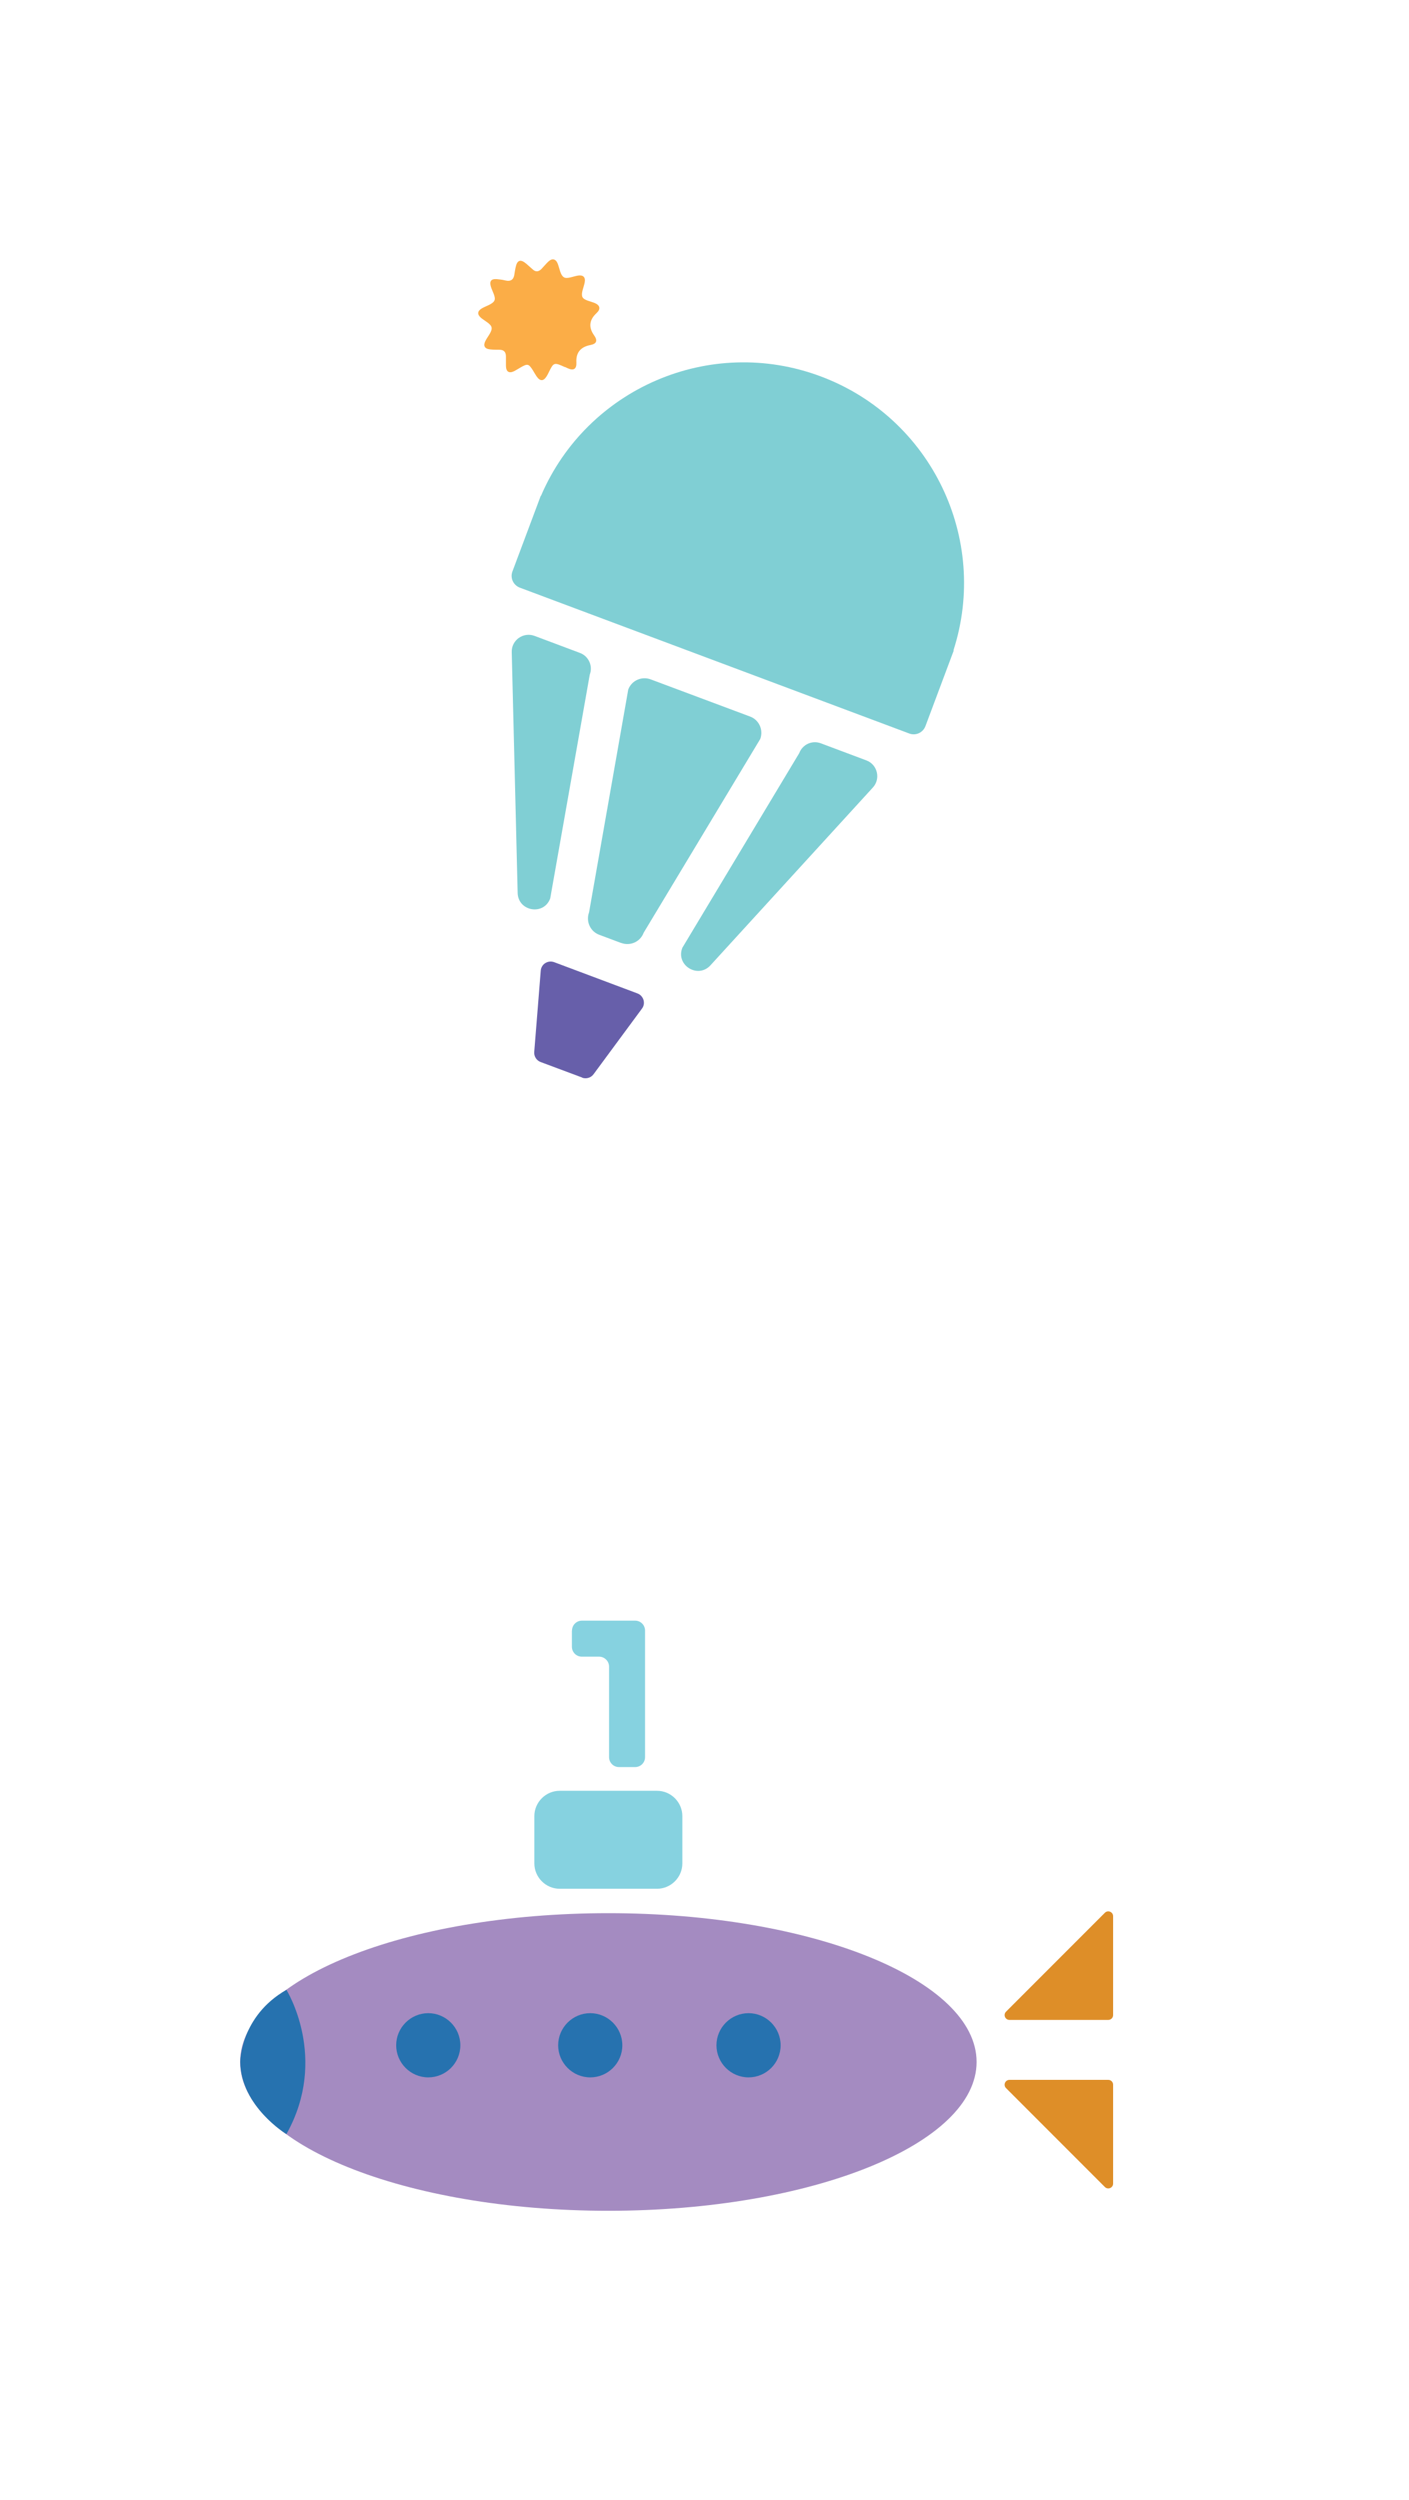
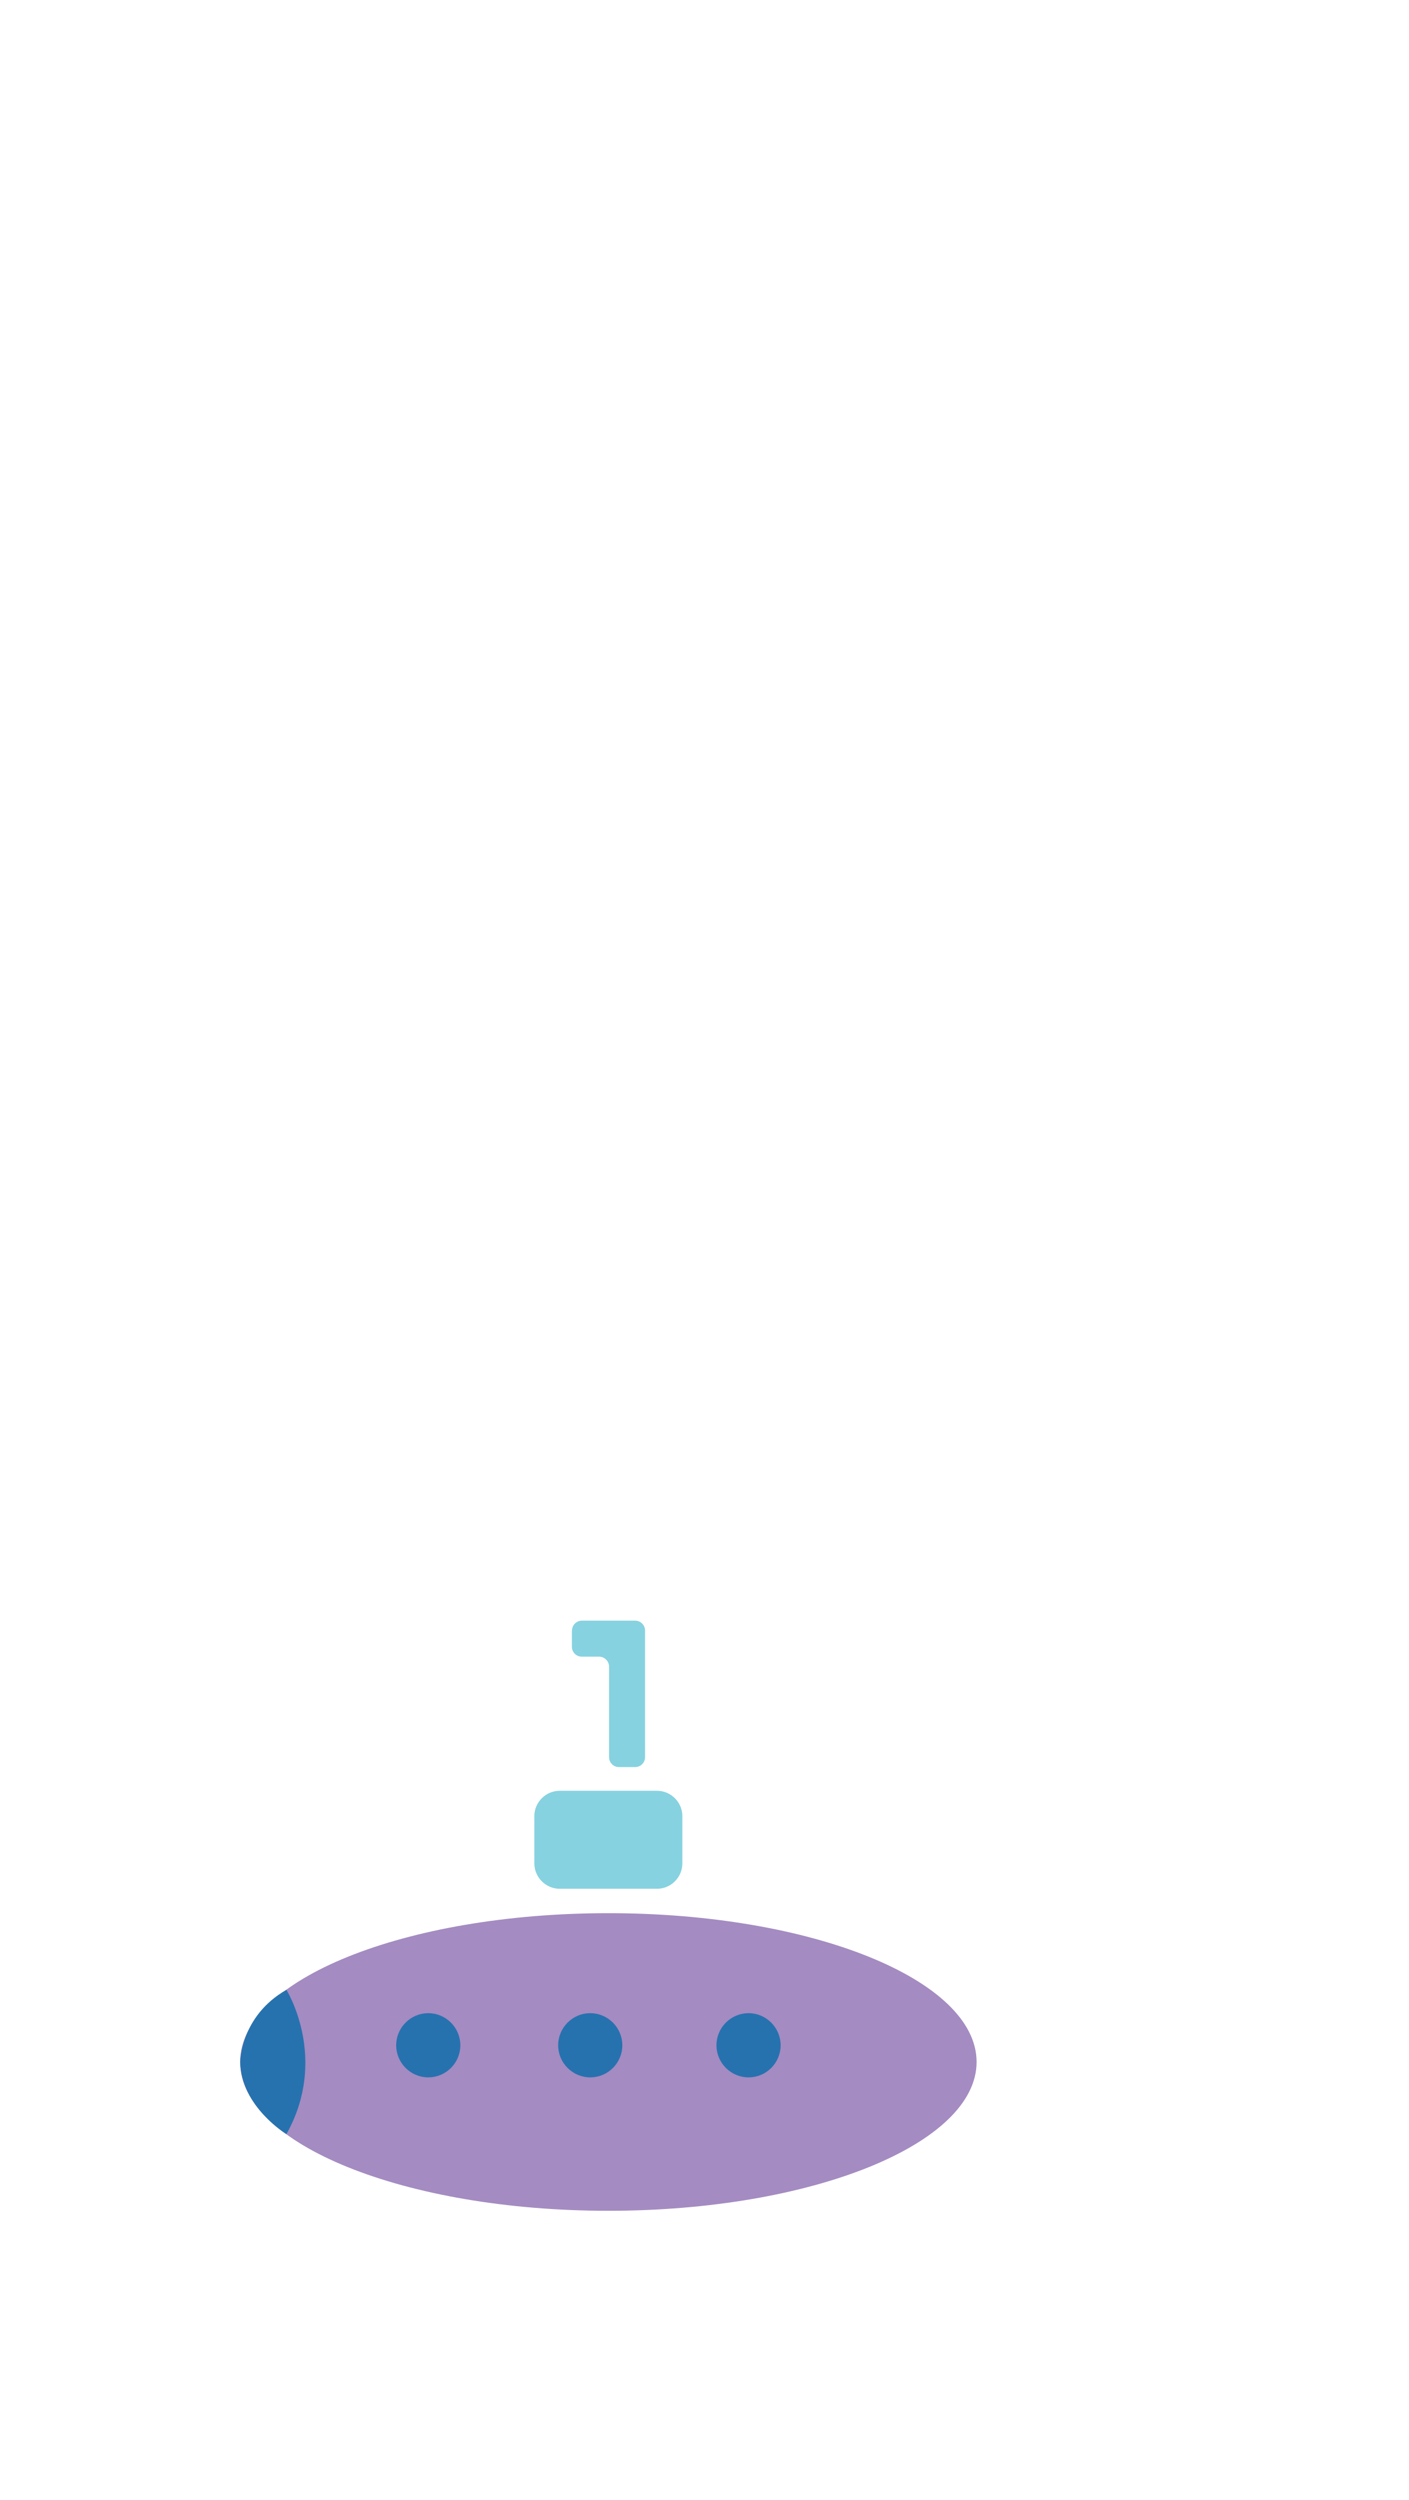
<svg xmlns="http://www.w3.org/2000/svg" width="119" height="211" viewBox="0 0 119 211" fill="none">
  <g clip-path="url(#clip0_68_2)">
    <mask id="mask0_68_2" style="mask-type:luminance" maskUnits="userSpaceOnUse" x="0" y="0" width="119" height="119">
      <path d="M32.193 0.003L0.004 86.006L86.007 118.196L118.197 32.193L32.193 0.003Z" fill="white" />
    </mask>
    <g mask="url(#mask0_68_2)">
      <mask id="mask1_68_2" style="mask-type:luminance" maskUnits="userSpaceOnUse" x="0" y="0" width="119" height="119">
        <path d="M32.193 0.003L0.004 86.006L86.007 118.196L118.197 32.193L32.193 0.003Z" fill="white" />
      </mask>
      <g mask="url(#mask1_68_2)">
        <path d="M47.72 30.99C46.8 30.57 46.76 30.58 46.36 31.4C46.3 31.53 46.24 31.65 46.16 31.77C45.9 32.19 45.61 32.19 45.32 31.77C45.21 31.61 45.12 31.44 45.02 31.28C44.65 30.69 44.56 30.67 43.94 31.03C43.77 31.13 43.61 31.23 43.44 31.32C43 31.54 42.74 31.39 42.73 30.88C42.73 30.62 42.73 30.36 42.73 30.1C42.73 29.72 42.57 29.52 42.17 29.52C41.91 29.52 41.65 29.52 41.39 29.49C40.92 29.44 40.79 29.18 41 28.77C41.19 28.39 41.57 27.99 41.52 27.65C41.47 27.34 40.96 27.1 40.64 26.84C40.28 26.54 40.31 26.25 40.71 26.02C41.08 25.81 41.62 25.67 41.76 25.36C41.89 25.08 41.58 24.6 41.46 24.2C41.32 23.74 41.48 23.52 41.95 23.56C42.19 23.58 42.44 23.61 42.67 23.67C43.16 23.79 43.4 23.58 43.45 23.11C43.47 22.94 43.51 22.77 43.54 22.6C43.67 21.94 43.96 21.84 44.46 22.27C44.63 22.42 44.8 22.57 44.97 22.72C45.24 22.98 45.49 22.95 45.74 22.69C45.93 22.49 46.11 22.27 46.31 22.08C46.64 21.77 46.95 21.85 47.11 22.27C47.26 22.67 47.33 23.22 47.62 23.4C47.88 23.57 48.4 23.33 48.81 23.26C49.26 23.19 49.47 23.4 49.38 23.85C49.3 24.27 49.05 24.76 49.19 25.07C49.32 25.35 49.89 25.43 50.26 25.59C50.69 25.78 50.74 26.1 50.38 26.43C49.76 27.003 49.693 27.63 50.18 28.31C50.49 28.75 50.39 29.02 49.87 29.12C49.03 29.28 48.633 29.77 48.68 30.59C48.71 31.14 48.45 31.32 47.94 31.08C47.83 31.03 47.72 30.97 47.71 30.97" fill="#FBAD47" />
-         <path d="M49.17 90.95L45.66 89.64C45.31 89.51 45.09 89.16 45.12 88.79L45.67 81.93C45.71 81.37 46.28 81.02 46.8 81.21L53.84 83.85C54.36 84.05 54.55 84.69 54.22 85.13L50.13 90.67C49.91 90.97 49.51 91.09 49.16 90.96" fill="#675FAA" />
        <path d="M80.53 54.88C83.55 45.48 78.67 35.27 69.32 31.77C59.97 28.27 49.59 32.77 45.69 41.85H45.67L43.28 48.23C43.07 48.78 43.35 49.39 43.9 49.6L76.79 61.91C77.34 62.12 77.95 61.84 78.16 61.29L80.55 54.91H80.53V54.88Z" fill="#80CFD4" />
        <path d="M46.47 75.83L49.81 56.94C50.09 56.2 49.71 55.38 48.98 55.11L45.14 53.67C44.2 53.32 43.19 54.03 43.22 55.04L43.72 75.37C43.76 76.93 45.93 77.3 46.47 75.83Z" fill="#80CFD4" />
        <path d="M57.62 80.01L67.5 63.57C67.78 62.83 68.59 62.46 69.33 62.74L73.17 64.18C74.11 64.53 74.4 65.73 73.72 66.47L60 81.48C58.94 82.63 57.07 81.48 57.62 80.02" fill="#80CFD4" />
        <path d="M52.48 79.6L50.61 78.9C49.85 78.62 49.47 77.77 49.75 77.01L53.06 58.2C53.34 57.44 54.19 57.06 54.95 57.34L63.35 60.48C64.11 60.76 64.49 61.61 64.21 62.37L54.36 78.73C54.08 79.49 53.23 79.87 52.47 79.59" fill="#80CFD4" />
      </g>
    </g>
  </g>
  <g clip-path="url(#clip1_68_2)">
    <mask id="mask2_68_2" style="mask-type:luminance" maskUnits="userSpaceOnUse" x="0" y="113" width="115" height="98">
      <path d="M114.29 113H0V210.38H114.29V113Z" fill="white" />
    </mask>
    <g mask="url(#mask2_68_2)">
      <mask id="mask3_68_2" style="mask-type:luminance" maskUnits="userSpaceOnUse" x="0" y="113" width="115" height="98">
        <path d="M114.29 113H0V210.38H114.29V113Z" fill="white" />
      </mask>
      <g mask="url(#mask3_68_2)">
        <path d="M82.48 174.04C82.48 180.97 68.56 186.6 51.38 186.6C34.2 186.6 20.28 180.98 20.28 174.04C20.28 167.1 34.2 161.48 51.38 161.48C68.56 161.48 82.48 167.1 82.48 174.04Z" fill="#A48BC1" />
        <path d="M38.88 172.63C38.88 174.13 37.66 175.34 36.17 175.34C34.68 175.34 33.46 174.12 33.46 172.63C33.46 171.14 34.68 169.92 36.17 169.92C37.66 169.92 38.88 171.14 38.88 172.63Z" fill="#2672AF" />
        <path d="M52.56 172.63C52.56 174.13 51.34 175.34 49.85 175.34C48.36 175.34 47.14 174.12 47.14 172.63C47.14 171.14 48.36 169.92 49.85 169.92C51.34 169.92 52.56 171.14 52.56 172.63Z" fill="#2672AF" />
        <path d="M65.93 172.63C65.93 174.13 64.71 175.34 63.22 175.34C61.73 175.34 60.51 174.12 60.51 172.63C60.51 171.14 61.73 169.92 63.22 169.92C64.71 169.92 65.93 171.14 65.93 172.63Z" fill="#2672AF" />
        <path d="M24.19 167.95C24.19 167.95 27.79 173.71 24.19 180.13C24.19 180.13 20.35 177.81 20.29 174.04C20.29 174.04 20.29 170.18 24.19 167.95Z" fill="#2672AF" />
        <path d="M55.49 159.42H47.27C46.09 159.42 45.13 158.45 45.13 157.28V153.29C45.13 152.11 46.1 151.15 47.27 151.15H55.49C56.67 151.15 57.63 152.12 57.63 153.29V157.28C57.63 158.46 56.66 159.42 55.49 159.42Z" fill="#86D2E0" />
        <path d="M48.3 137.63V138.99C48.3 139.45 48.67 139.83 49.14 139.83H50.6C51.06 139.83 51.44 140.21 51.44 140.67V148.31C51.44 148.77 51.81 149.15 52.28 149.15H53.64C54.1 149.15 54.48 148.78 54.48 148.31V137.63C54.48 137.17 54.11 136.79 53.64 136.79H49.15C48.69 136.79 48.31 137.16 48.31 137.63" fill="#86D2E0" />
-         <path d="M93.6 170.49H85.26C84.89 170.49 84.71 170.05 84.97 169.79L93.31 161.45C93.57 161.19 94.01 161.37 94.01 161.74V170.08C94.01 170.31 93.83 170.49 93.6 170.49Z" fill="#DE8E28" />
-         <path d="M94.01 175.96V184.3C94.01 184.67 93.57 184.85 93.31 184.59L84.97 176.25C84.71 175.99 84.89 175.55 85.26 175.55H93.6C93.83 175.55 94.01 175.73 94.01 175.96Z" fill="#DE8E28" />
      </g>
    </g>
  </g>
  <defs>
    <clipPath id="clip0_68_2">
-       <rect width="118.19" height="118.19" fill="white" />
-     </clipPath>
+       </clipPath>
    <clipPath id="clip1_68_2">
      <rect width="114.29" height="97.38" fill="white" transform="translate(0 113)" />
    </clipPath>
  </defs>
</svg>